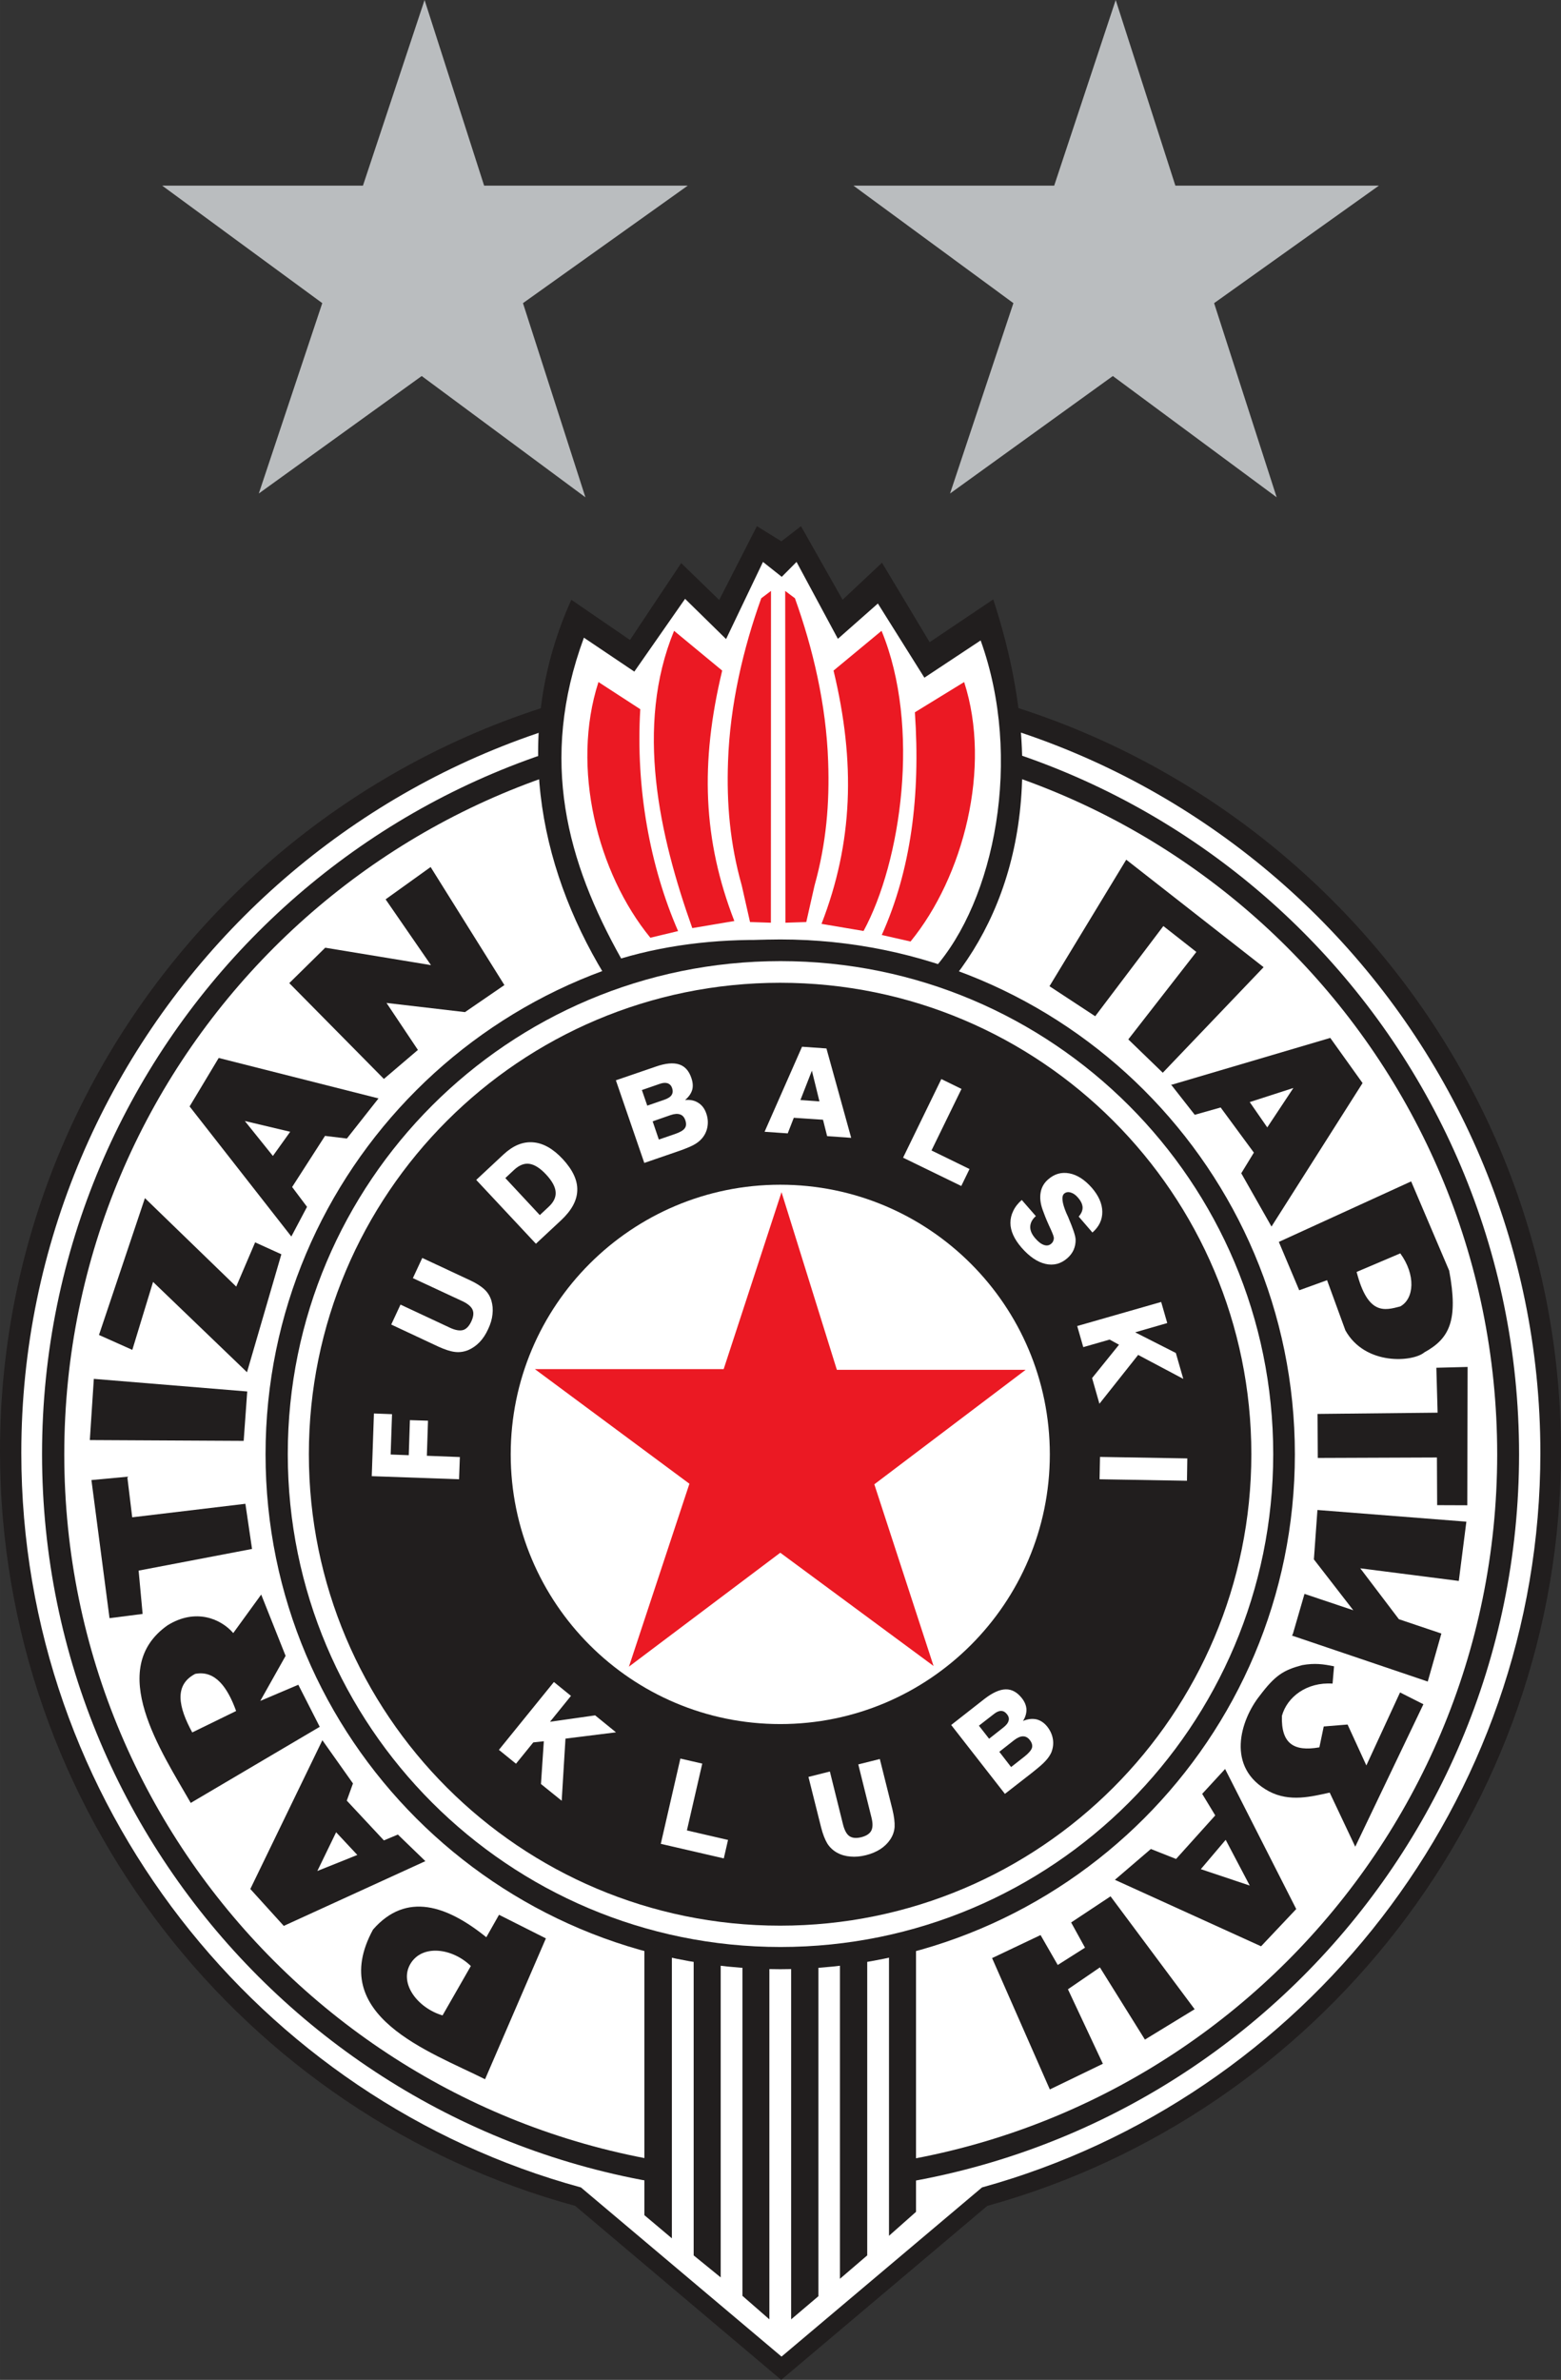
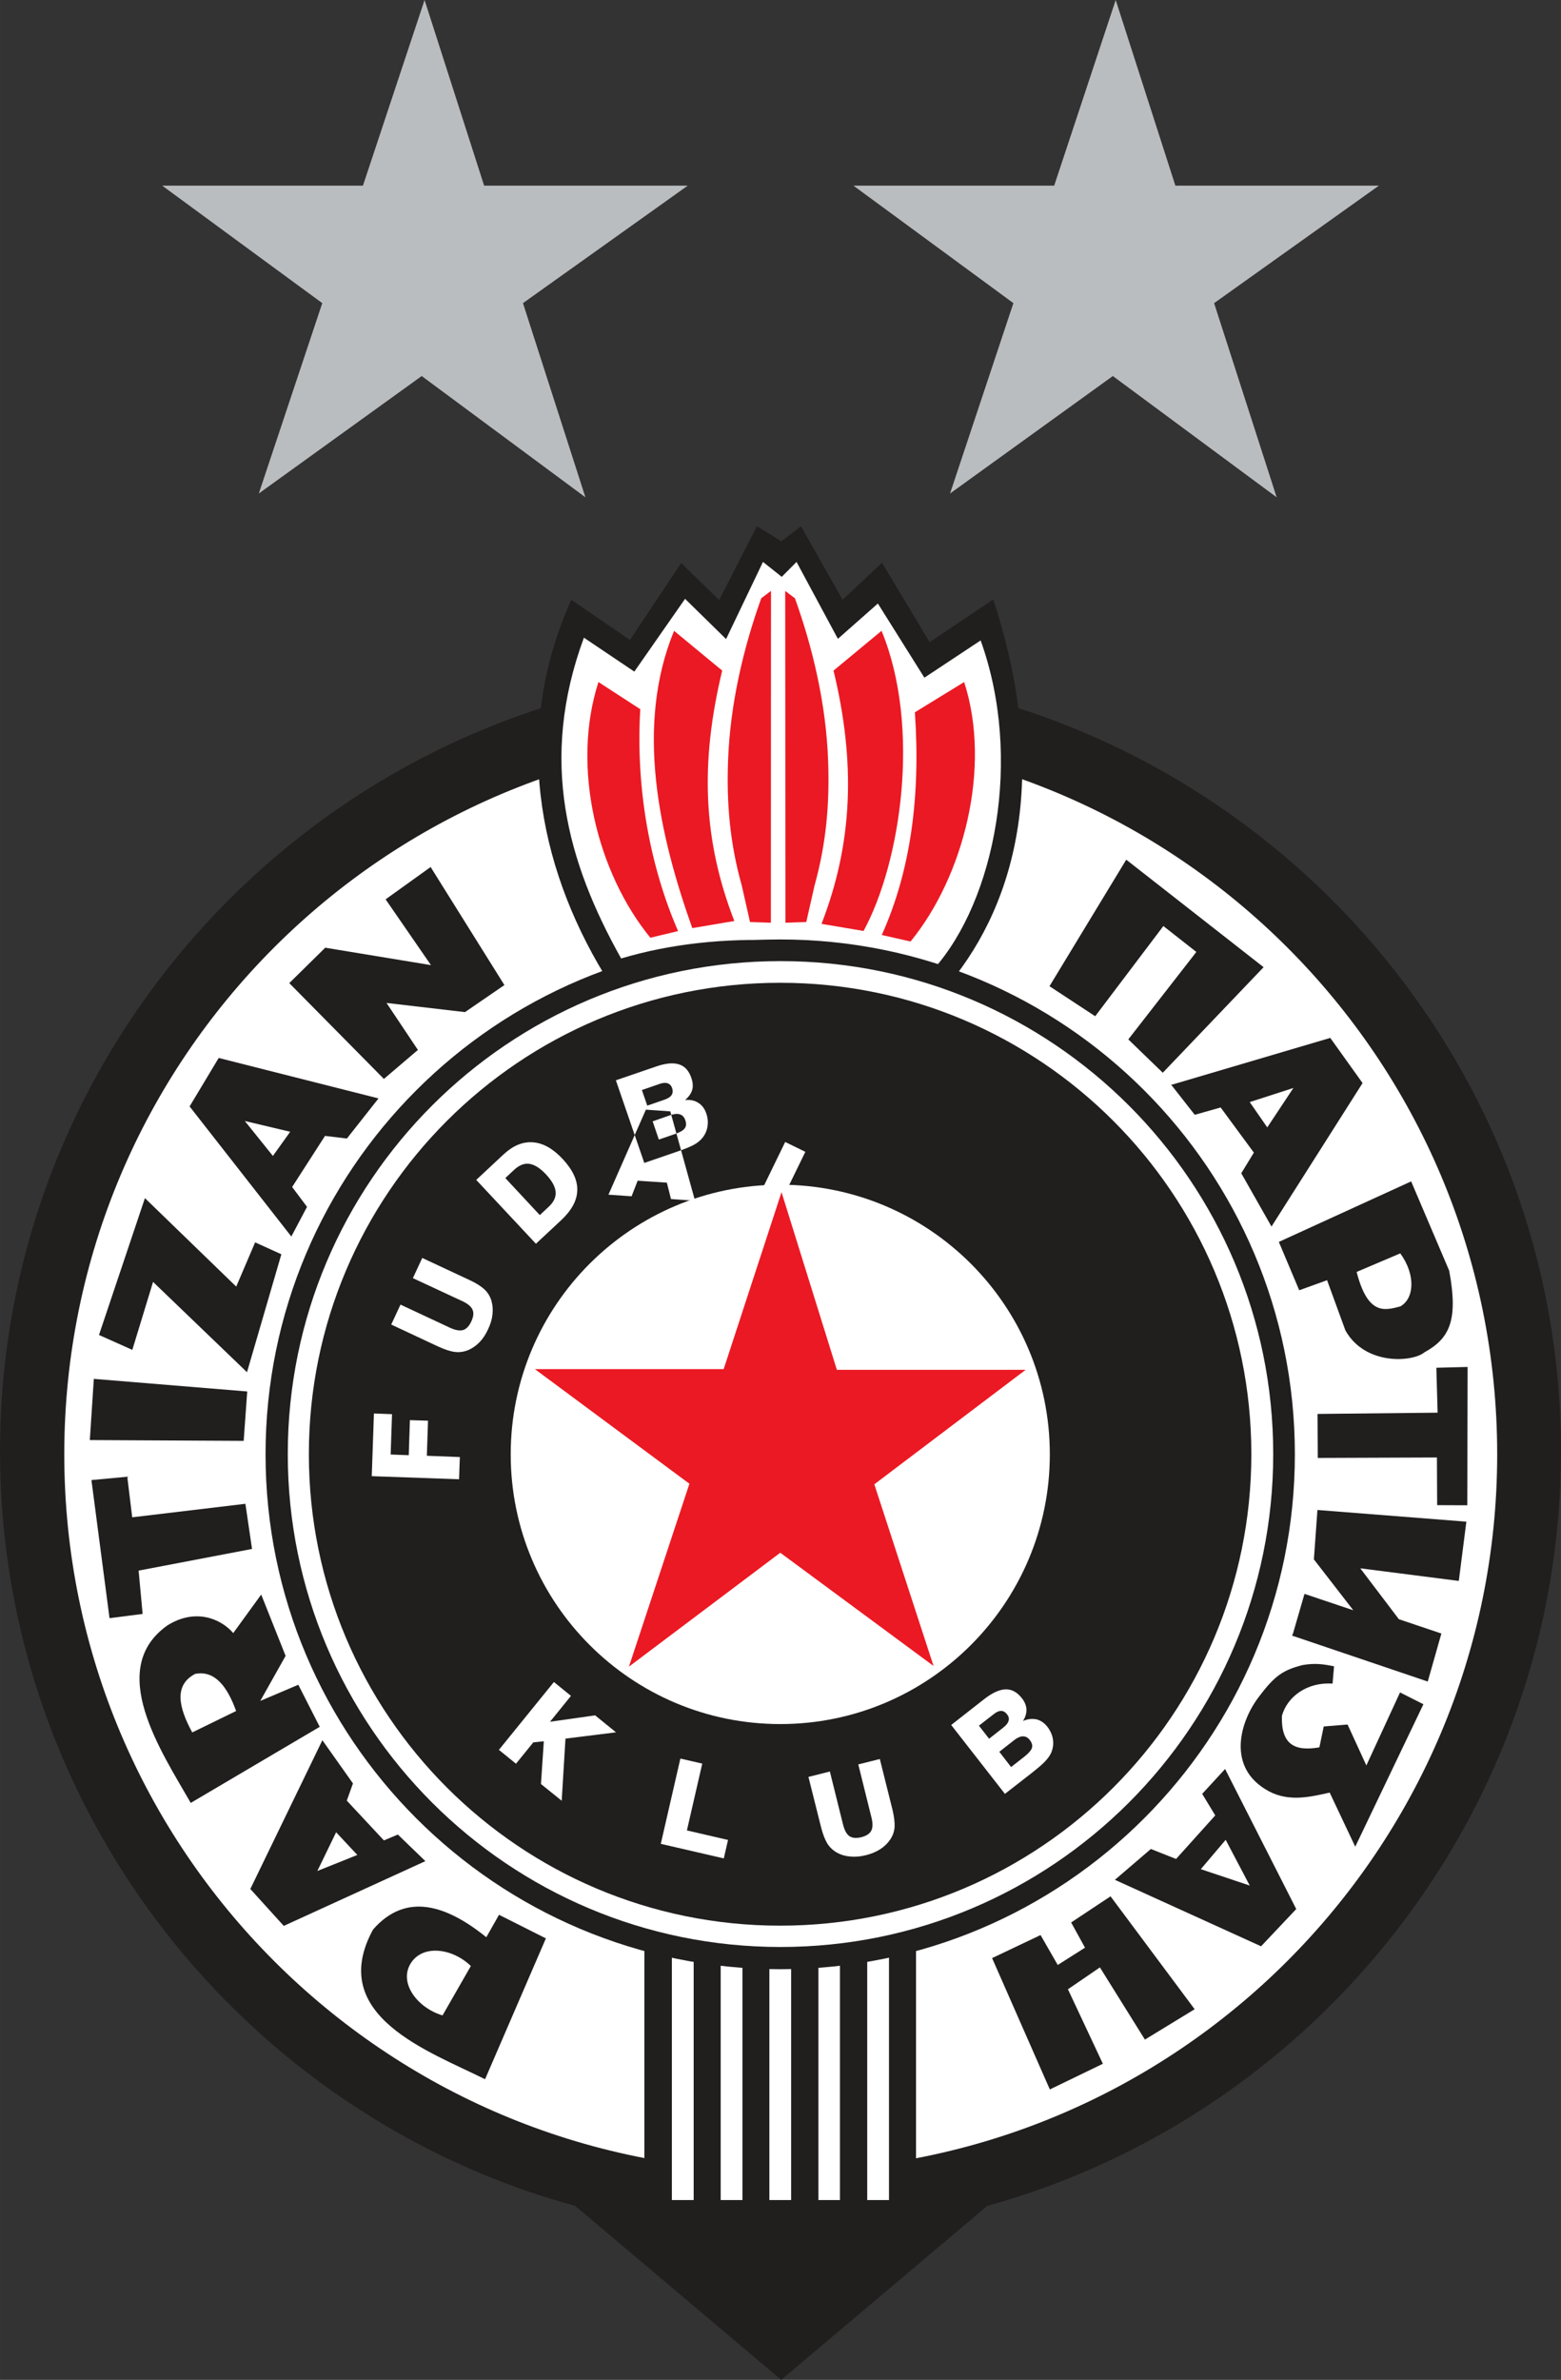
<svg xmlns="http://www.w3.org/2000/svg" xmlns:ns1="http://www.inkscape.org/namespaces/inkscape" xmlns:ns2="http://sodipodi.sourceforge.net/DTD/sodipodi-0.dtd" width="67.712mm" height="103.187mm" viewBox="0 0 255.918 390" version="1.1" id="svg19866" ns1:version="1.0.1 (3bc2e813f5, 2020-09-07)" ns2:docname="Partizan.svg">
  <rect x="0" y="0" width="255.918" height="390" fill="#333333" stroke="none" />
  <defs id="defs19860" />
  <g ns1:label="Layer 1" ns1:groupmode="layer" id="layer1" transform="translate(-772.041,-613.571)">
    <path style="fill:#211e1e;fill-opacity:1;fill-rule:evenodd;stroke:none;stroke-width:4.808" d="m 933.901,975.061 c 54.091,-14.95 94.058,-64.89 94.058,-123.677 0,-70.544 -57.584,-127.903 -128.166,-127.903 -70.168,0 -127.752,57.359 -127.752,127.903 0,58.974 40.099,108.915 94.302,123.677 l 33.769,28.51 z m 0,0" id="path19450" />
-     <path style="fill:#ffffff;fill-opacity:1;fill-rule:evenodd;stroke:none;stroke-width:4.808" d="m 933.037,972.037 c 52.645,-14.556 91.541,-63.163 91.541,-120.371 0,-68.647 -56.025,-124.466 -124.729,-124.466 -68.29,0 -124.315,55.819 -124.315,124.466 0,57.397 39.009,106.003 91.748,120.371 l 32.887,27.722 z m 0,0" id="path19452" />
    <path style="fill:#211e1e;fill-opacity:1;fill-rule:evenodd;stroke:none;stroke-width:4.808" d="m 900,730.787 c 66.863,0 121.085,54.222 121.085,121.066 0,66.863 -54.222,121.085 -121.085,121.085 -66.844,0 -121.066,-54.222 -121.066,-121.085 0,-66.844 54.222,-121.066 121.066,-121.066" id="path19454" />
    <path style="fill:#ffffff;fill-opacity:1;fill-rule:evenodd;stroke:none;stroke-width:4.808" d="m 900.038,734.431 c 64.853,0 117.46,52.588 117.46,117.46 0,64.853 -52.607,117.46 -117.46,117.46 -64.872,0 -117.46,-52.607 -117.46,-117.46 0,-64.872 52.588,-117.46 117.46,-117.46" id="path19456" />
    <path style="fill:#211e1e;fill-opacity:1;fill-rule:evenodd;stroke:none;stroke-width:4.808" d="m 865.705,711.856 9.616,6.592 8.395,-12.602 6.235,6.048 6.179,-12.095 4.019,2.479 3.212,-2.479 6.818,12.058 6.461,-6.066 7.813,13.016 10.424,-7.006 c 9.222,28.097 4.113,49.32 -7.268,63.05 -16.115,-6.592 -38.333,-7.456 -56.533,-1.634 -10.931,-18.068 -15.044,-39.873 -5.372,-61.359" id="path19458" />
    <path style="fill:#ffffff;fill-opacity:1;fill-rule:evenodd;stroke:none;stroke-width:4.808" d="m 867.771,718.072 8.264,5.559 8.32,-11.926 6.724,6.592 6.048,-12.64 3.08,2.442 2.423,-2.442 6.78,12.602 6.555,-5.785 7.625,12.152 9.222,-6.104 c 6.949,19.251 2.348,42.597 -7.682,53.847 -15.532,-5.296 -34.859,-6.611 -51.255,-1.728 -8.809,-15.72 -13.542,-32.417 -6.104,-52.57" id="path19460" />
    <path style="fill:#ffffff;fill-opacity:1;fill-rule:evenodd;stroke:none;stroke-width:4.808" d="m 879.415,966.929 h 40.155 v 7.175 h -40.155 z m 0,0" id="path19462" />
    <path style="fill:#211e1e;fill-opacity:1;fill-rule:evenodd;stroke:none;stroke-width:4.808" d="m 890.196,933.366 v 53.415 l -4.432,-3.606 v -50.41 c 1.446,0 2.986,0.451 4.432,0.601 z m 27.59,-1.127 c 1.446,-0.226 2.986,-0.507 4.432,-0.695 v 44.494 l -4.432,3.925 z m -3.569,50.936 -4.47,3.831 v -53.96 c 1.409,-0.131 2.93,-0.319 4.47,-0.451 z m -8.001,6.686 -4.47,3.794 v -60.251 c 1.446,-0.038 2.986,-0.225 4.47,-0.319 z m -8.039,3.794 -4.414,-3.85 V 933.366 c 1.446,0.075 2.967,0 4.414,0 z m -15.983,-61.378 v 48.1 l -4.508,-3.794 v -44.85 c 1.39,0.357 3.024,0.545 4.508,0.545" id="path19464" />
    <path style="fill:#211e1e;fill-opacity:1;fill-rule:evenodd;stroke:none;stroke-width:4.808" d="m 899.962,767.524 c 46.578,0 84.367,37.77 84.367,84.367 0,46.597 -37.789,84.386 -84.367,84.386 -46.597,0 -84.386,-37.789 -84.386,-84.386 0,-46.597 37.789,-84.367 84.386,-84.367" id="path19466" />
    <path style="fill:#ffffff;fill-opacity:1;fill-rule:evenodd;stroke:none;stroke-width:4.808" d="m 900,771.074 c 44.606,0 80.78,36.173 80.78,80.78 0,44.606 -36.173,80.78 -80.78,80.78 -44.606,0 -80.78,-36.173 -80.78,-80.78 0,-44.606 36.173,-80.78 80.78,-80.78" id="path19468" />
    <path style="fill:#211e1e;fill-opacity:1;fill-rule:evenodd;stroke:none;stroke-width:4.808" d="m 899.944,774.624 c 42.653,0 77.249,34.596 77.249,77.249 0,42.672 -34.596,77.267 -77.249,77.267 -42.672,0 -77.267,-34.596 -77.267,-77.267 0,-42.653 34.596,-77.249 77.267,-77.249" id="path19470" />
    <path style="fill:#ffffff;fill-opacity:1;fill-rule:evenodd;stroke:none;stroke-width:4.808" d="m 899.962,807.717 c 24.397,0 44.193,19.777 44.193,44.193 0,24.397 -19.796,44.193 -44.193,44.193 -24.397,0 -44.193,-19.796 -44.193,-44.193 0,-24.416 19.796,-44.193 44.193,-44.193" id="path19472" />
    <path style="fill:#211e1e;fill-opacity:1;fill-rule:evenodd;stroke:none;stroke-width:4.808" d="m 934.69,934.455 7.945,-3.775 2.817,4.902 4.47,-2.836 -2.273,-4.132 6.461,-4.282 13.786,18.5 -8.151,4.977 -7.381,-11.832 -5.24,3.587 5.728,12.208 -8.696,4.207 z m 0,0" id="path19474" />
    <path style="fill:#211e1e;fill-opacity:1;fill-rule:evenodd;stroke:none;stroke-width:4.808" d="m 851.769,931.037 2.085,-3.681 7.682,3.869 -9.973,23.083 c -9.015,-4.526 -26.088,-10.367 -18.368,-24.529 5.465,-6.254 12.152,-3.925 18.575,1.258" id="path19476" />
    <path style="fill:#ffffff;fill-opacity:1;fill-rule:evenodd;stroke:none;stroke-width:4.808" d="m 849.233,935.751 -4.639,8.095 c -4.019,-1.183 -7.175,-5.202 -5.278,-8.433 1.916,-3.249 6.855,-2.629 9.917,0.338" id="path19478" />
    <path style="fill:#211e1e;fill-opacity:1;fill-rule:evenodd;stroke:none;stroke-width:4.808" d="m 813.079,923.13 11.814,-24.379 5.015,7.081 -1.014,2.817 6.085,6.517 2.291,-0.958 4.508,4.357 -23.214,10.612 z m 0,0" id="path19480" />
    <path style="fill:#ffffff;fill-opacity:1;fill-rule:evenodd;stroke:none;stroke-width:4.808" d="m 824.066,920.181 3.08,-6.348 3.475,3.719 z m 0,0" id="path19482" />
    <path style="fill:#211e1e;fill-opacity:1;fill-rule:evenodd;stroke:none;stroke-width:4.808" d="m 954.823,921.627 5.897,-5.052 4.132,1.634 6.423,-7.137 -2.141,-3.531 3.756,-4.076 11.663,22.951 -5.766,6.104 z m 0,0" id="path19484" />
    <path style="fill:#ffffff;fill-opacity:1;fill-rule:evenodd;stroke:none;stroke-width:4.808" d="m 968.91,919.881 4.076,-4.808 3.944,7.494 z m 0,0" id="path19486" />
    <path style="fill:#211e1e;fill-opacity:1;fill-rule:evenodd;stroke:none;stroke-width:4.808" d="m 990.039,907.335 c -3.024,0.657 -6.517,1.578 -9.917,-0.188 -7.231,-3.869 -4.695,-11.739 -1.559,-15.683 2.535,-3.362 3.907,-4.207 6.949,-5.015 2.104,-0.376 3.456,-0.169 5.24,0.188 l -0.244,2.836 c -4.207,-0.282 -7.438,2.16 -8.302,5.278 -0.15,4.508 1.897,5.916 6.142,5.165 l 0.714,-3.418 3.907,-0.319 3.08,6.705 5.522,-11.964 3.831,1.934 -11.175,23.346 z m 0,0" id="path19488" />
    <path style="fill:#211e1e;fill-opacity:1;fill-rule:evenodd;stroke:none;stroke-width:4.808" d="m 799.518,879.913 c 4.601,-2.855 8.752,-1.052 10.762,1.277 l 4.583,-6.311 4,10.048 -4.151,7.381 6.235,-2.648 3.512,6.893 -21.148,12.471 c -4.827,-8.433 -13.955,-21.956 -3.794,-29.111" id="path19490" />
    <path style="fill:#ffffff;fill-opacity:1;fill-rule:evenodd;stroke:none;stroke-width:4.808" d="m 804.045,887.877 c 3.324,-0.639 5.334,2.291 6.705,6.085 l -7.193,3.512 c -2.254,-4.132 -3.024,-7.776 0.488,-9.597" id="path19492" />
    <path style="fill:#211e1e;fill-opacity:1;fill-rule:evenodd;stroke:none;stroke-width:4.808" d="m 789.996,878.749 -2.968,-22.632 5.879,-0.545 0.808,6.649 18.556,-2.216 1.089,7.4 -18.594,3.55 0.657,7.099 z m 0,0" id="path19494" />
    <path style="fill:#211e1e;fill-opacity:1;fill-rule:evenodd;stroke:none;stroke-width:4.808" d="m 983.86,881.604 0.15,-0.3 1.897,-6.536 8.001,2.686 -6.461,-8.339 0.582,-8.095 24.416,1.916 -1.24,9.71 -16.152,-2.066 6.329,8.339 6.968,2.348 -2.235,7.869 z m 0,0" id="path19496" />
    <path style="fill:#211e1e;fill-opacity:1;fill-rule:evenodd;stroke:none;stroke-width:4.808" d="m 786.766,849.562 0.657,-10.029 25.149,2.066 -0.582,8.095 z m 0,0" id="path19498" />
    <path style="fill:#211e1e;fill-opacity:1;fill-rule:evenodd;stroke:none;stroke-width:4.808" d="m 1007.619,852.417 -19.533,0.075 -0.038,-7.212 19.683,-0.207 -0.207,-7.362 5.127,-0.131 -0.056,22.669 -4.939,-0.019 z m 0,0" id="path19500" />
    <path style="fill:#211e1e;fill-opacity:1;fill-rule:evenodd;stroke:none;stroke-width:4.808" d="m 812.534,838.444 -15.401,-14.8 -3.4,11.137 -5.465,-2.442 7.531,-22.425 14.969,14.499 3.099,-7.25 4.301,1.953 z m 0,0" id="path19502" />
    <path style="fill:#211e1e;fill-opacity:1;fill-rule:evenodd;stroke:none;stroke-width:4.808" d="m 992.612,831.588 -3.005,-8.226 -4.564,1.653 -3.343,-7.926 21.693,-9.917 6.236,14.631 c 1.521,8.17 0.056,11.119 -4.076,13.391 -1.859,1.578 -9.691,2.216 -12.941,-3.606" id="path19504" />
    <path style="fill:#ffffff;fill-opacity:1;fill-rule:evenodd;stroke:none;stroke-width:4.808" d="m 994.453,822.01 7.156,-3.043 c 2.573,3.531 2.291,7.438 0,8.696 -2.573,0.676 -5.315,1.484 -7.156,-5.653" id="path19506" />
    <path style="fill:#211e1e;fill-opacity:1;fill-rule:evenodd;stroke:none;stroke-width:4.808" d="m 803.124,794.889 4.771,-7.945 26.2,6.63 -5.184,6.574 -3.587,-0.432 -5.39,8.377 2.442,3.249 -2.573,4.864 z m 0,0" id="path19508" />
    <path style="fill:#ffffff;fill-opacity:1;fill-rule:evenodd;stroke:none;stroke-width:4.808" d="m 816.779,803.003 -4.601,-5.728 7.438,1.765 z m 0,0" id="path19510" />
    <path style="fill:#211e1e;fill-opacity:1;fill-rule:evenodd;stroke:none;stroke-width:4.808" d="m 834.978,790.381 -15.514,-15.701 5.897,-5.803 17.335,2.855 -7.438,-10.781 7.381,-5.296 12.095,19.345 -6.461,4.432 -12.865,-1.503 5.146,7.7 z m 0,0" id="path19512" />
    <path style="fill:#211e1e;fill-opacity:1;fill-rule:evenodd;stroke:none;stroke-width:4.808" d="m 975.54,805.839 2.066,-3.381 -5.447,-7.4 -4.245,1.202 -3.888,-4.958 c 0,0 0.15,0.019 0.15,0.019 l 25.956,-7.663 5.296,7.4 -14.931,23.515 z m 0,0" id="path19514" />
    <path style="fill:#ffffff;fill-opacity:1;fill-rule:evenodd;stroke:none;stroke-width:4.808" d="m 976.929,794.175 7.156,-2.31 -4.282,6.461 z m 0,0" id="path19516" />
    <path style="fill:#211e1e;fill-opacity:1;fill-rule:evenodd;stroke:none;stroke-width:4.808" d="m 957.021,783.902 11.156,-14.33 -5.409,-4.245 -11.175,14.781 -7.494,-4.921 12.584,-20.735 22.519,17.617 -16.528,17.298 z m 0,0" id="path19518" />
-     <path style="fill:#ffffff;fill-opacity:1;fill-rule:evenodd;stroke:none;stroke-width:4.808" d="m 847.299,855.986 -14.312,-0.507 0.357,-10.274 2.967,0.113 -0.225,6.611 2.968,0.113 0.188,-5.747 2.968,0.094 -0.188,5.747 5.409,0.207 z m -11.119,-25.355 1.521,-3.268 8.114,3.794 c 0.883,0.413 1.596,0.526 2.141,0.376 0.526,-0.15 0.995,-0.639 1.352,-1.409 0.357,-0.77 0.432,-1.409 0.207,-1.916 -0.226,-0.526 -0.789,-0.995 -1.672,-1.409 l -8.114,-3.775 1.54,-3.306 7.719,3.606 c 1.071,0.488 1.897,1.014 2.442,1.521 0.563,0.507 0.939,1.127 1.164,1.841 0.207,0.714 0.282,1.465 0.188,2.254 -0.075,0.789 -0.319,1.615 -0.714,2.442 -0.394,0.864 -0.864,1.578 -1.409,2.141 -0.545,0.563 -1.164,0.995 -1.859,1.296 -0.695,0.282 -1.427,0.394 -2.179,0.3 -0.77,-0.094 -1.672,-0.394 -2.742,-0.883 z m 24.36,-17.936 1.465,-1.371 c 0.826,-0.77 1.202,-1.578 1.127,-2.423 -0.056,-0.845 -0.582,-1.803 -1.559,-2.855 -0.958,-1.033 -1.878,-1.615 -2.723,-1.747 -0.845,-0.131 -1.672,0.207 -2.498,0.958 l -1.465,1.371 z m -0.639,4.695 -9.785,-10.461 4.489,-4.188 c 1.559,-1.446 3.155,-2.104 4.827,-1.972 1.672,0.131 3.287,1.052 4.864,2.742 1.634,1.765 2.442,3.475 2.385,5.127 -0.038,1.672 -0.939,3.306 -2.667,4.921 z m 18.256,-22.632 2.78,-0.958 c 0.582,-0.207 0.995,-0.451 1.202,-0.77 0.207,-0.319 0.244,-0.695 0.094,-1.146 -0.131,-0.394 -0.376,-0.657 -0.732,-0.789 -0.338,-0.113 -0.77,-0.094 -1.296,0.094 l -2.93,1.014 z m 1.897,5.559 2.629,-0.902 c 0.826,-0.282 1.371,-0.601 1.615,-0.939 0.263,-0.357 0.282,-0.789 0.094,-1.333 -0.169,-0.488 -0.451,-0.808 -0.845,-0.939 -0.413,-0.15 -0.92,-0.113 -1.54,0.094 l -2.968,1.033 z m -2.385,3.831 -4.658,-13.542 6.574,-2.254 c 1.559,-0.545 2.836,-0.657 3.775,-0.357 0.958,0.301 1.634,1.052 2.028,2.235 0.244,0.714 0.3,1.371 0.132,1.953 -0.169,0.582 -0.563,1.146 -1.164,1.653 0.864,-0.075 1.578,0.075 2.179,0.47 0.601,0.376 1.033,0.958 1.296,1.728 0.263,0.751 0.319,1.484 0.188,2.216 -0.131,0.732 -0.451,1.39 -0.958,1.953 -0.338,0.376 -0.789,0.732 -1.371,1.033 -0.282,0.15 -0.657,0.319 -1.089,0.488 -0.432,0.188 -0.977,0.376 -1.634,0.601 z m 25.599,-10.311 3.118,0.226 -1.24,-5.033 z m 0.263,-8.733 4,0.282 4.057,14.65 -3.944,-0.282 -0.676,-2.686 -4.789,-0.319 -0.995,2.554 -3.794,-0.263 z m 16.565,18.181 6.273,-12.884 3.306,1.615 -4.921,10.086 6.236,3.043 -1.352,2.78 z m 19.458,6.93 2.31,2.648 c -0.601,0.526 -0.902,1.108 -0.92,1.747 -0.019,0.62 0.263,1.258 0.845,1.916 0.488,0.563 0.958,0.92 1.427,1.071 0.451,0.15 0.845,0.075 1.183,-0.226 0.15,-0.131 0.282,-0.301 0.338,-0.507 0.075,-0.188 0.094,-0.376 0.056,-0.582 -0.056,-0.282 -0.319,-0.92 -0.789,-1.916 -0.451,-0.995 -0.789,-1.859 -1.033,-2.554 -0.376,-1.052 -0.47,-1.991 -0.319,-2.836 0.15,-0.845 0.563,-1.559 1.24,-2.141 1.033,-0.902 2.179,-1.221 3.475,-0.977 1.277,0.244 2.498,1.033 3.662,2.348 1.127,1.296 1.709,2.611 1.728,3.925 0.019,1.333 -0.526,2.46 -1.615,3.418 l -2.254,-2.611 c 0.432,-0.488 0.657,-0.995 0.639,-1.503 -0.019,-0.507 -0.263,-1.033 -0.751,-1.596 -0.376,-0.451 -0.789,-0.732 -1.202,-0.845 -0.432,-0.131 -0.789,-0.056 -1.071,0.188 -0.469,0.413 -0.357,1.484 0.357,3.174 l 0.319,0.695 0.056,0.15 c 0.732,1.728 1.127,2.892 1.146,3.493 0.019,0.601 -0.094,1.164 -0.319,1.69 -0.226,0.507 -0.582,0.977 -1.033,1.371 -1.071,0.939 -2.273,1.24 -3.587,0.939 -1.315,-0.3 -2.629,-1.183 -3.925,-2.667 -1.221,-1.409 -1.822,-2.761 -1.822,-4.057 0,-0.676 0.15,-1.315 0.451,-1.934 0.301,-0.657 0.789,-1.277 1.409,-1.822 z m 9.09,20.66 13.767,-3.944 0.995,3.456 -5.259,1.521 6.667,3.381 1.221,4.245 -7.4,-3.925 -6.348,8.001 -1.202,-4.207 4.414,-5.465 -1.54,-0.845 -4.32,1.24 z m 3.738,21.449 14.312,0.244 -0.056,3.662 -14.33,-0.244 z m 0,0" id="path19520" />
+     <path style="fill:#ffffff;fill-opacity:1;fill-rule:evenodd;stroke:none;stroke-width:4.808" d="m 847.299,855.986 -14.312,-0.507 0.357,-10.274 2.967,0.113 -0.225,6.611 2.968,0.113 0.188,-5.747 2.968,0.094 -0.188,5.747 5.409,0.207 z m -11.119,-25.355 1.521,-3.268 8.114,3.794 c 0.883,0.413 1.596,0.526 2.141,0.376 0.526,-0.15 0.995,-0.639 1.352,-1.409 0.357,-0.77 0.432,-1.409 0.207,-1.916 -0.226,-0.526 -0.789,-0.995 -1.672,-1.409 l -8.114,-3.775 1.54,-3.306 7.719,3.606 c 1.071,0.488 1.897,1.014 2.442,1.521 0.563,0.507 0.939,1.127 1.164,1.841 0.207,0.714 0.282,1.465 0.188,2.254 -0.075,0.789 -0.319,1.615 -0.714,2.442 -0.394,0.864 -0.864,1.578 -1.409,2.141 -0.545,0.563 -1.164,0.995 -1.859,1.296 -0.695,0.282 -1.427,0.394 -2.179,0.3 -0.77,-0.094 -1.672,-0.394 -2.742,-0.883 z m 24.36,-17.936 1.465,-1.371 c 0.826,-0.77 1.202,-1.578 1.127,-2.423 -0.056,-0.845 -0.582,-1.803 -1.559,-2.855 -0.958,-1.033 -1.878,-1.615 -2.723,-1.747 -0.845,-0.131 -1.672,0.207 -2.498,0.958 l -1.465,1.371 z m -0.639,4.695 -9.785,-10.461 4.489,-4.188 c 1.559,-1.446 3.155,-2.104 4.827,-1.972 1.672,0.131 3.287,1.052 4.864,2.742 1.634,1.765 2.442,3.475 2.385,5.127 -0.038,1.672 -0.939,3.306 -2.667,4.921 z m 18.256,-22.632 2.78,-0.958 c 0.582,-0.207 0.995,-0.451 1.202,-0.77 0.207,-0.319 0.244,-0.695 0.094,-1.146 -0.131,-0.394 -0.376,-0.657 -0.732,-0.789 -0.338,-0.113 -0.77,-0.094 -1.296,0.094 l -2.93,1.014 z m 1.897,5.559 2.629,-0.902 c 0.826,-0.282 1.371,-0.601 1.615,-0.939 0.263,-0.357 0.282,-0.789 0.094,-1.333 -0.169,-0.488 -0.451,-0.808 -0.845,-0.939 -0.413,-0.15 -0.92,-0.113 -1.54,0.094 l -2.968,1.033 z m -2.385,3.831 -4.658,-13.542 6.574,-2.254 c 1.559,-0.545 2.836,-0.657 3.775,-0.357 0.958,0.301 1.634,1.052 2.028,2.235 0.244,0.714 0.3,1.371 0.132,1.953 -0.169,0.582 -0.563,1.146 -1.164,1.653 0.864,-0.075 1.578,0.075 2.179,0.47 0.601,0.376 1.033,0.958 1.296,1.728 0.263,0.751 0.319,1.484 0.188,2.216 -0.131,0.732 -0.451,1.39 -0.958,1.953 -0.338,0.376 -0.789,0.732 -1.371,1.033 -0.282,0.15 -0.657,0.319 -1.089,0.488 -0.432,0.188 -0.977,0.376 -1.634,0.601 z z m 0.263,-8.733 4,0.282 4.057,14.65 -3.944,-0.282 -0.676,-2.686 -4.789,-0.319 -0.995,2.554 -3.794,-0.263 z m 16.565,18.181 6.273,-12.884 3.306,1.615 -4.921,10.086 6.236,3.043 -1.352,2.78 z m 19.458,6.93 2.31,2.648 c -0.601,0.526 -0.902,1.108 -0.92,1.747 -0.019,0.62 0.263,1.258 0.845,1.916 0.488,0.563 0.958,0.92 1.427,1.071 0.451,0.15 0.845,0.075 1.183,-0.226 0.15,-0.131 0.282,-0.301 0.338,-0.507 0.075,-0.188 0.094,-0.376 0.056,-0.582 -0.056,-0.282 -0.319,-0.92 -0.789,-1.916 -0.451,-0.995 -0.789,-1.859 -1.033,-2.554 -0.376,-1.052 -0.47,-1.991 -0.319,-2.836 0.15,-0.845 0.563,-1.559 1.24,-2.141 1.033,-0.902 2.179,-1.221 3.475,-0.977 1.277,0.244 2.498,1.033 3.662,2.348 1.127,1.296 1.709,2.611 1.728,3.925 0.019,1.333 -0.526,2.46 -1.615,3.418 l -2.254,-2.611 c 0.432,-0.488 0.657,-0.995 0.639,-1.503 -0.019,-0.507 -0.263,-1.033 -0.751,-1.596 -0.376,-0.451 -0.789,-0.732 -1.202,-0.845 -0.432,-0.131 -0.789,-0.056 -1.071,0.188 -0.469,0.413 -0.357,1.484 0.357,3.174 l 0.319,0.695 0.056,0.15 c 0.732,1.728 1.127,2.892 1.146,3.493 0.019,0.601 -0.094,1.164 -0.319,1.69 -0.226,0.507 -0.582,0.977 -1.033,1.371 -1.071,0.939 -2.273,1.24 -3.587,0.939 -1.315,-0.3 -2.629,-1.183 -3.925,-2.667 -1.221,-1.409 -1.822,-2.761 -1.822,-4.057 0,-0.676 0.15,-1.315 0.451,-1.934 0.301,-0.657 0.789,-1.277 1.409,-1.822 z m 9.09,20.66 13.767,-3.944 0.995,3.456 -5.259,1.521 6.667,3.381 1.221,4.245 -7.4,-3.925 -6.348,8.001 -1.202,-4.207 4.414,-5.465 -1.54,-0.845 -4.32,1.24 z m 3.738,21.449 14.312,0.244 -0.056,3.662 -14.33,-0.244 z m 0,0" id="path19520" />
    <path style="fill:#ffffff;fill-opacity:1;fill-rule:evenodd;stroke:none;stroke-width:4.808" d="m 853.835,900.329 9.015,-11.119 2.799,2.273 -3.437,4.245 7.4,-1.052 3.418,2.78 -8.283,1.033 -0.62,10.18 -3.399,-2.742 0.469,-7.006 -1.728,0.188 -2.836,3.493 z m 26.538,15.401 3.212,-13.974 3.587,0.826 -2.517,10.95 6.743,1.559 -0.695,3.024 z m 24.209,-10.968 3.512,-0.883 2.16,8.696 c 0.244,0.939 0.582,1.578 1.052,1.897 0.47,0.319 1.108,0.376 1.953,0.169 0.808,-0.207 1.352,-0.563 1.615,-1.052 0.263,-0.507 0.282,-1.221 0.038,-2.179 l -2.16,-8.696 3.531,-0.883 2.066,8.264 c 0.282,1.164 0.394,2.122 0.357,2.874 -0.056,0.751 -0.301,1.427 -0.714,2.047 -0.413,0.62 -0.958,1.146 -1.615,1.578 -0.676,0.432 -1.465,0.77 -2.366,0.995 -0.902,0.226 -1.765,0.301 -2.535,0.226 -0.789,-0.056 -1.521,-0.263 -2.179,-0.62 -0.657,-0.357 -1.202,-0.864 -1.615,-1.503 -0.394,-0.657 -0.751,-1.559 -1.033,-2.686 z m 29.619,-6.254 2.31,-1.822 c 0.488,-0.376 0.789,-0.751 0.883,-1.127 0.113,-0.357 0.019,-0.732 -0.282,-1.089 -0.263,-0.338 -0.563,-0.507 -0.939,-0.526 -0.357,0 -0.77,0.169 -1.202,0.526 l -2.442,1.897 z m 3.606,4.639 2.179,-1.709 c 0.695,-0.545 1.108,-1.033 1.24,-1.427 0.113,-0.413 0,-0.845 -0.357,-1.296 -0.3,-0.394 -0.676,-0.601 -1.108,-0.601 -0.432,0 -0.902,0.207 -1.427,0.601 l -2.46,1.934 z m -1.014,4.395 -8.809,-11.288 5.465,-4.282 c 1.315,-1.014 2.479,-1.54 3.475,-1.559 0.995,-0.019 1.878,0.469 2.648,1.446 0.469,0.601 0.714,1.202 0.751,1.822 0.019,0.601 -0.15,1.258 -0.563,1.916 0.789,-0.338 1.521,-0.413 2.216,-0.263 0.676,0.169 1.277,0.582 1.784,1.221 0.488,0.639 0.789,1.315 0.902,2.047 0.113,0.733 0.019,1.446 -0.263,2.16 -0.207,0.451 -0.526,0.939 -0.977,1.409 -0.226,0.244 -0.507,0.526 -0.864,0.826 -0.357,0.301 -0.808,0.676 -1.352,1.108 z m 0,0" id="path19522" />
    <path style="fill:#eb1923;fill-opacity:1;fill-rule:evenodd;stroke:none;stroke-width:4.808" d="m 875.152,886.694 24.81,-18.669 25.13,18.556 -9.71,-29.769 24.81,-18.763 h -30.952 l -9.072,-29.111 -9.485,28.999 h -30.952 l 25.336,18.782 z m 0,0" id="path19524" />
    <path style="fill:#eb1923;fill-opacity:1;fill-rule:evenodd;stroke:none;stroke-width:4.808" d="m 893.652,758.697 c -1.953,-6.93 -2.498,-13.485 -2.254,-20.322 0.319,-9.353 2.517,-18.613 5.447,-26.764 l 1.596,-1.202 -0.019,54.373 -3.418,-0.113 z m -23.496,-33.356 6.855,4.451 c -0.77,12.903 1.578,25.75 6.198,36.361 l -4.545,1.089 c -8.677,-10.593 -13.053,-27.872 -8.508,-41.902 z m 43.461,40.794 c 6.142,-11.288 9.428,-33.506 2.949,-49.189 l -7.87,6.517 c 3.644,15.138 3.174,28.248 -1.972,41.507 z m -28.079,-0.47 c -5.39,-15.138 -9.447,-33.037 -2.986,-48.719 l 7.888,6.517 c -3.644,15.138 -3.155,27.778 1.991,41.038 z m 20.04,-6.968 c 1.935,-6.93 2.479,-13.485 2.235,-20.322 -0.319,-9.353 -2.517,-18.613 -5.447,-26.764 l -1.596,-1.202 0.038,54.373 3.418,-0.113 z m 24.529,-33.356 -8.076,4.958 c 0.939,13.673 -0.657,25.881 -5.428,36.493 l 4.714,1.071 c 8.658,-10.574 13.335,-28.492 8.79,-42.522" id="path19526" />
    <path style="fill:#babdbf;fill-opacity:1;fill-rule:evenodd;stroke:none;stroke-width:4.808" d="m 851.412,643.998 -9.766,-30.426 -10.104,30.426 h -32.905 l 26.238,19.251 -10.405,31.196 26.707,-19.251 26.839,19.871 -10.236,-31.816 27.008,-19.251 z m 113.328,0 -9.785,-30.426 -10.086,30.426 h -32.905 l 26.219,19.251 -10.386,31.196 26.689,-19.251 26.858,19.871 -10.255,-31.816 27.008,-19.251 z m 0,0" id="path19528" />
  </g>
</svg>